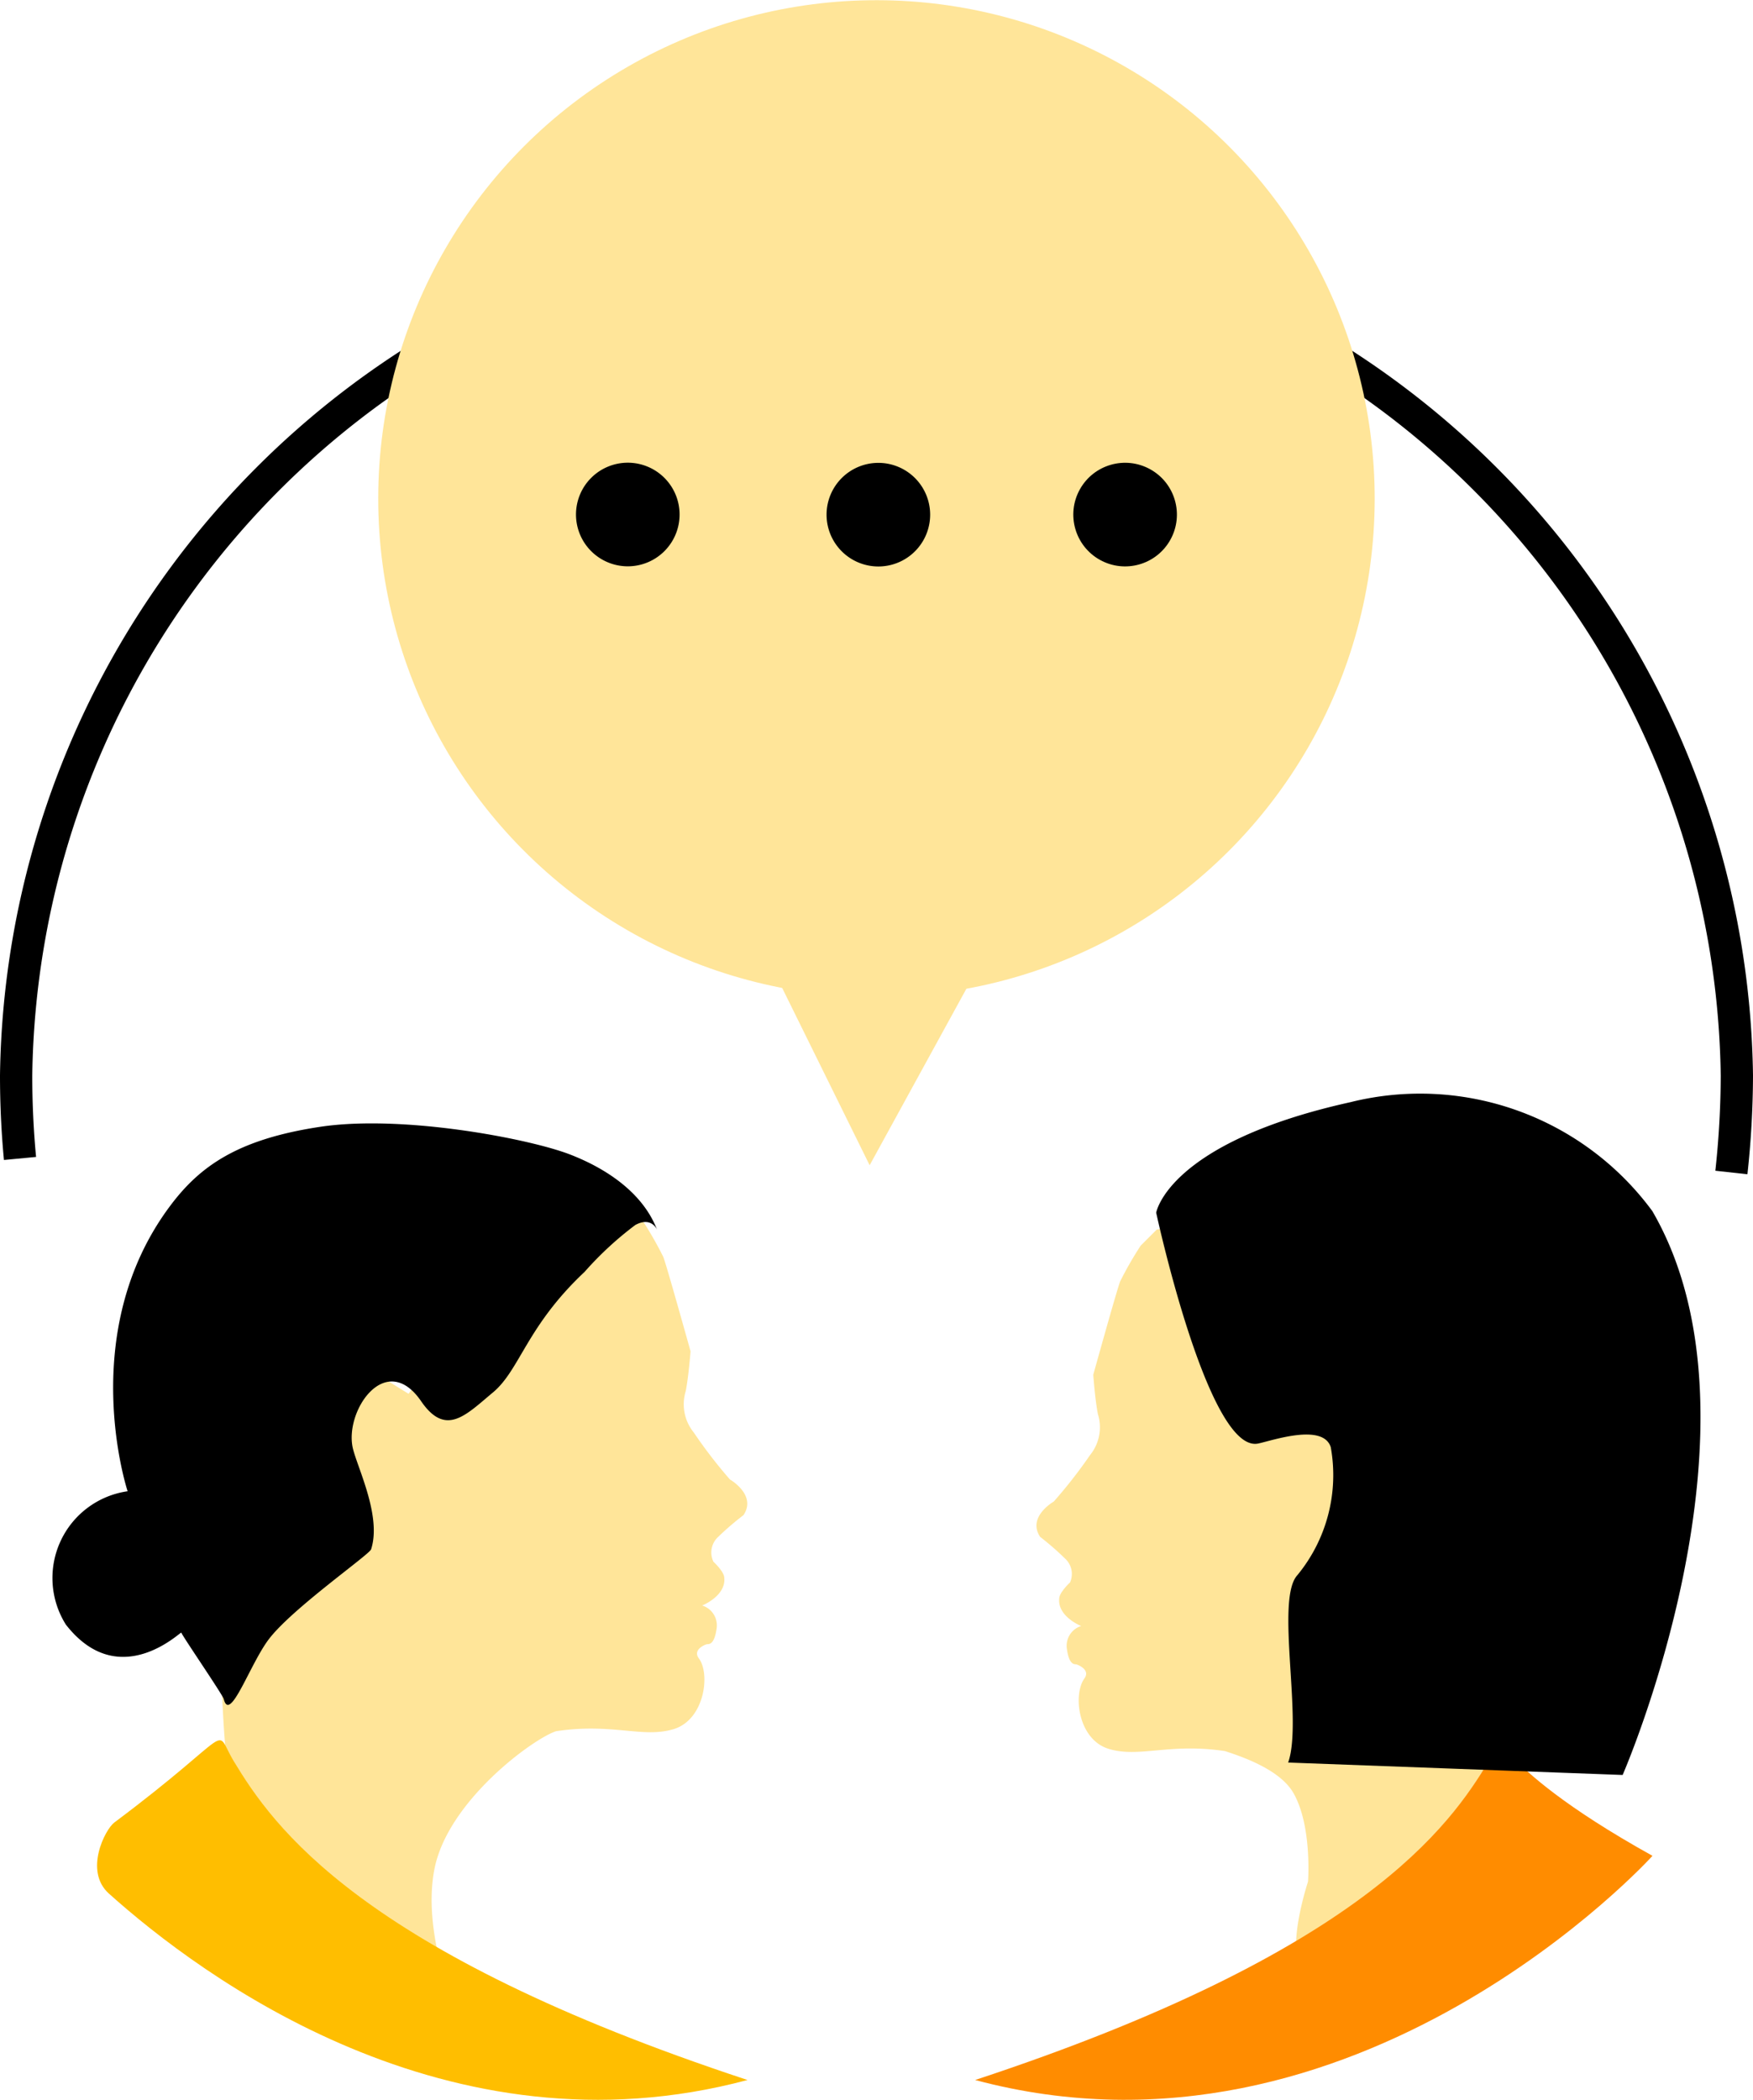
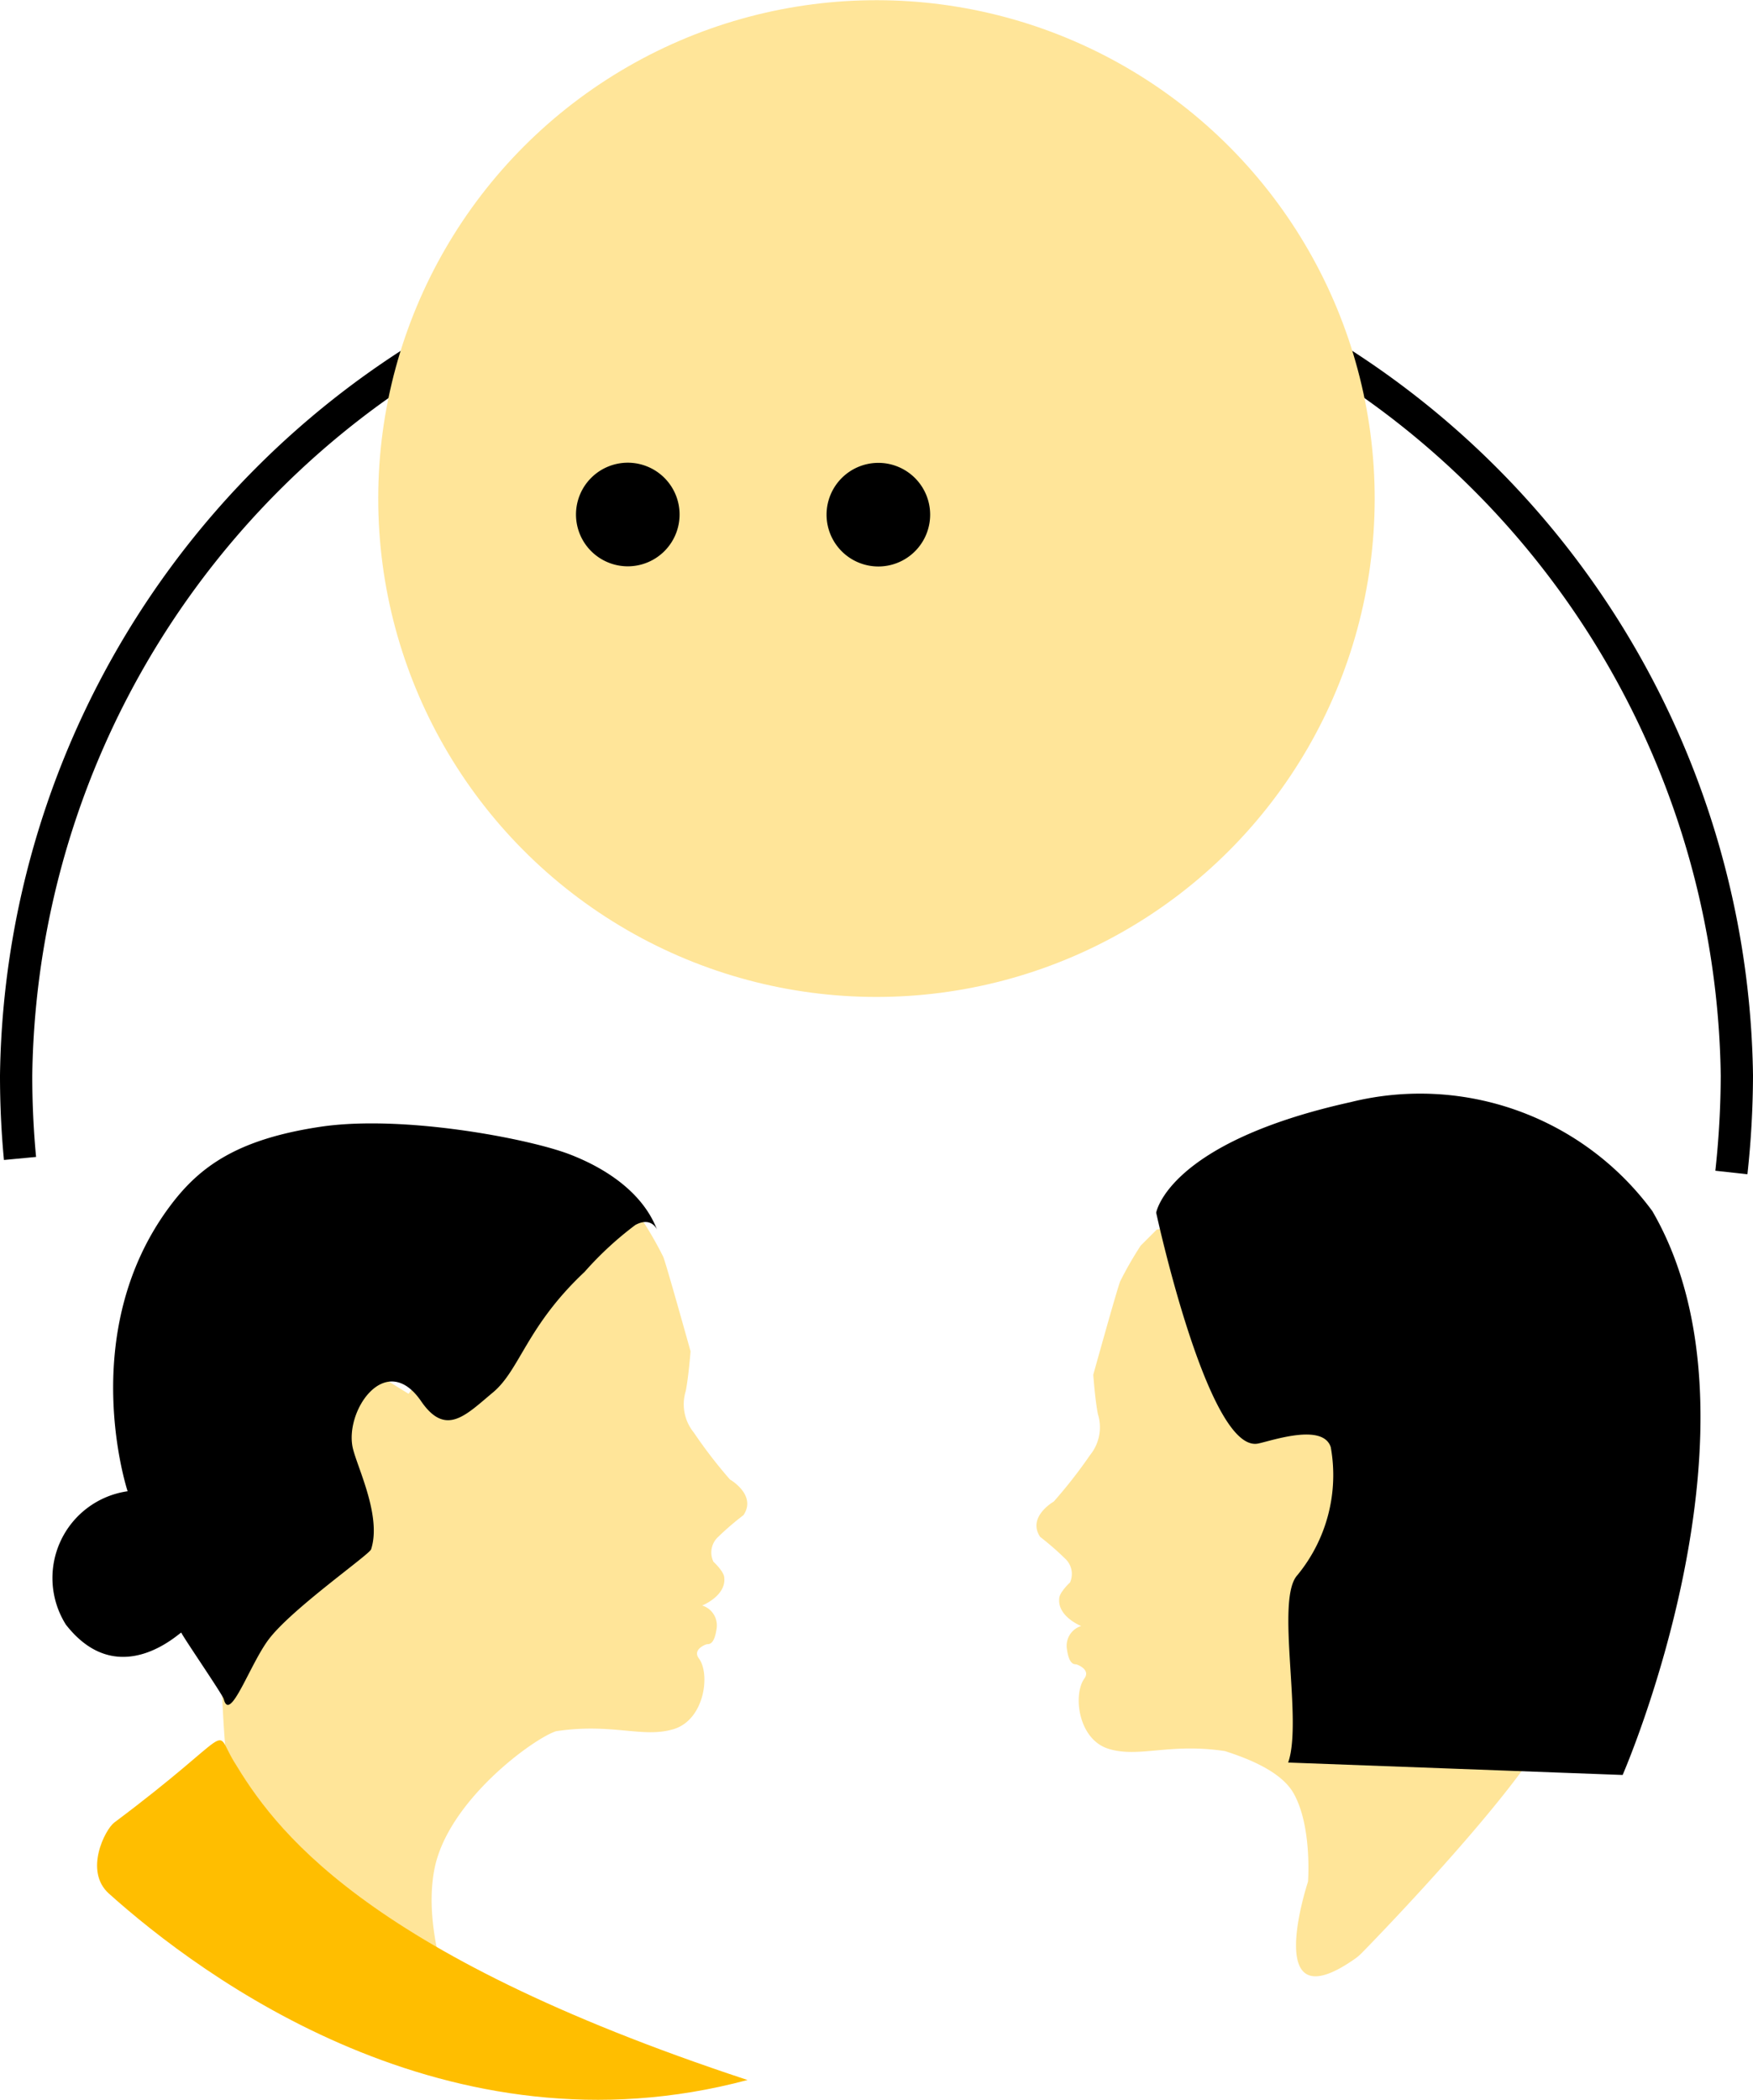
<svg xmlns="http://www.w3.org/2000/svg" viewBox="0 0 108.65 130.11">
  <defs>
    <style>.cls-1{fill:#ffe599;}.cls-2{fill:#ffbe00;}.cls-3{fill:#ff8c00;}.cls-4{fill:none;stroke:#000;stroke-miterlimit:10;stroke-width:2px;}</style>
  </defs>
  <g id="Layer_2" data-name="Layer 2">
    <g id="Layer_1-2" data-name="Layer 1">
      <path class="cls-1" d="M46.08,93.88c.84-1.25-.84-2.21-.84-2.21A29.72,29.72,0,0,1,43,88.76a2.77,2.77,0,0,1-.5-2.56c.18-.9.3-2.47.3-2.47s-1.51-5.42-1.69-5.85a22.14,22.14,0,0,0-1.28-2.24l-1-1L34.47,74,25.32,86.36l-2.64-1.63-3.93,1.2-.38-.48-.16.64-1.66.5.7,3.48-3.51,14.48c.08,1.15.26,9.79,2.35,12.36,3.14,3.86-1,2.43.14,3.38,5.63,4.79,10-.2,10.12,0,2.27,4.23-.26-.28.58-4.5s6.12-8.06,7.53-8.52c3.49-.53,5.37.45,7.29-.13s2.29-3.43,1.56-4.39c-.39-.53.38-.85.5-.87s.46.08.61-1a1.29,1.29,0,0,0-.9-1.4s1.48-.59,1.37-1.71c0-.39-.67-1-.67-1a1.31,1.31,0,0,1,.29-1.54A17.75,17.75,0,0,1,46.08,93.88Z" />
      <path class="cls-2" d="M46.33,128.88c-24.09-7.94-29.43-15.77-31.84-19.75-1.33-2.21.34-2-7.41,3.8-.56.42-1.89,3-.33,4.4C12.47,122.46,27.76,133.85,46.33,128.88Z" />
      <path d="M40.72,76.19s-.34-.83-1.34-.29a20.93,20.93,0,0,0-3.15,2.91c-3.6,3.38-4,6.07-5.68,7.47s-2.92,2.77-4.45.54c-2.21-3.22-4.83.69-4.21,3C22.22,91.08,23.65,94,23,96c-.11.33-4.91,3.68-6.34,5.57-1.17,1.54-2.41,5.22-2.79,3.71-.06-.26-2.63-4-2.63-4.12s-3.84,3.76-7.16-.5a5.43,5.43,0,0,1,3.83-8.26S4.65,82.57,10.56,74.7c1.83-2.44,4.17-4.11,9.28-4.88s12.94.73,15.48,1.71S39.92,74.09,40.72,76.19Z" />
      <path class="cls-1" d="M64.47,95.23c-.83-1.24.84-2.19.84-2.19a30.22,30.22,0,0,0,2.25-2.88,2.73,2.73,0,0,0,.49-2.53c-.18-.89-.29-2.45-.29-2.45s1.49-5.36,1.67-5.79a22.35,22.35,0,0,1,1.27-2.21l1-1L76,75.58,85,87.8l2.61-1.62,3.89,1.19.38-.47.15.63,1.65.5L93,91.47l3.47,14.34c-.2,2.85-10.28,13.38-12,15.13a3.17,3.17,0,0,1-.52.45c-5.82,4.06-2.88-4.8-2.88-4.8s.26-3.4-.88-5.45c-.77-1.39-2.87-2.19-4.27-2.64-3.45-.52-5.32.44-7.21-.14S66.49,105,67.21,104c.39-.53-.38-.84-.49-.87s-.46.09-.6-1a1.28,1.28,0,0,1,.89-1.38s-1.47-.58-1.36-1.7c0-.38.67-1,.67-1A1.29,1.29,0,0,0,66,96.56,17.45,17.45,0,0,0,64.47,95.23Z" />
-       <path class="cls-3" d="M60.44,128.88c24.08-7.94,29.42-15.77,31.83-19.75,1.42-2.36-.88-.27,10.15,5.86C102.42,115,84.09,135.21,60.44,128.88Z" />
      <path d="M71.66,75.14s3.24,15,6.34,14.3c.88-.19,4-1.27,4.48.23a9.76,9.76,0,0,1-2.07,7.93c-1.38,1.5.35,9-.57,11.61l20.73.77s9.5-21.76,1.84-34.94a17.87,17.87,0,0,0-18.7-6.75C72.38,70.8,71.66,75.14,71.66,75.14Z" />
      <path class="cls-4" d="M107.31,72.65a56.54,56.54,0,0,0,.34-6A53.33,53.33,0,0,0,1,66.63c0,1.74.08,3.46.24,5.15" />
      <circle class="cls-1" cx="54.32" cy="30.88" r="30.88" transform="translate(0.37 62.41) rotate(-59.91)" />
      <path d="M42.12,31.88a3.21,3.21,0,1,1-3.21-3.21A3.21,3.21,0,0,1,42.12,31.88Z" />
      <path d="M57.65,31.88a3.21,3.21,0,1,1-3.2-3.2A3.21,3.21,0,0,1,57.65,31.88Z" />
-       <circle cx="69.73" cy="31.89" r="3.21" transform="translate(8.02 77.39) rotate(-60.98)" />
-       <polygon class="cls-1" points="47.42 59.07 53.9 72.2 61.22 58.85 47.42 59.07" />
    </g>
  </g>
</svg>